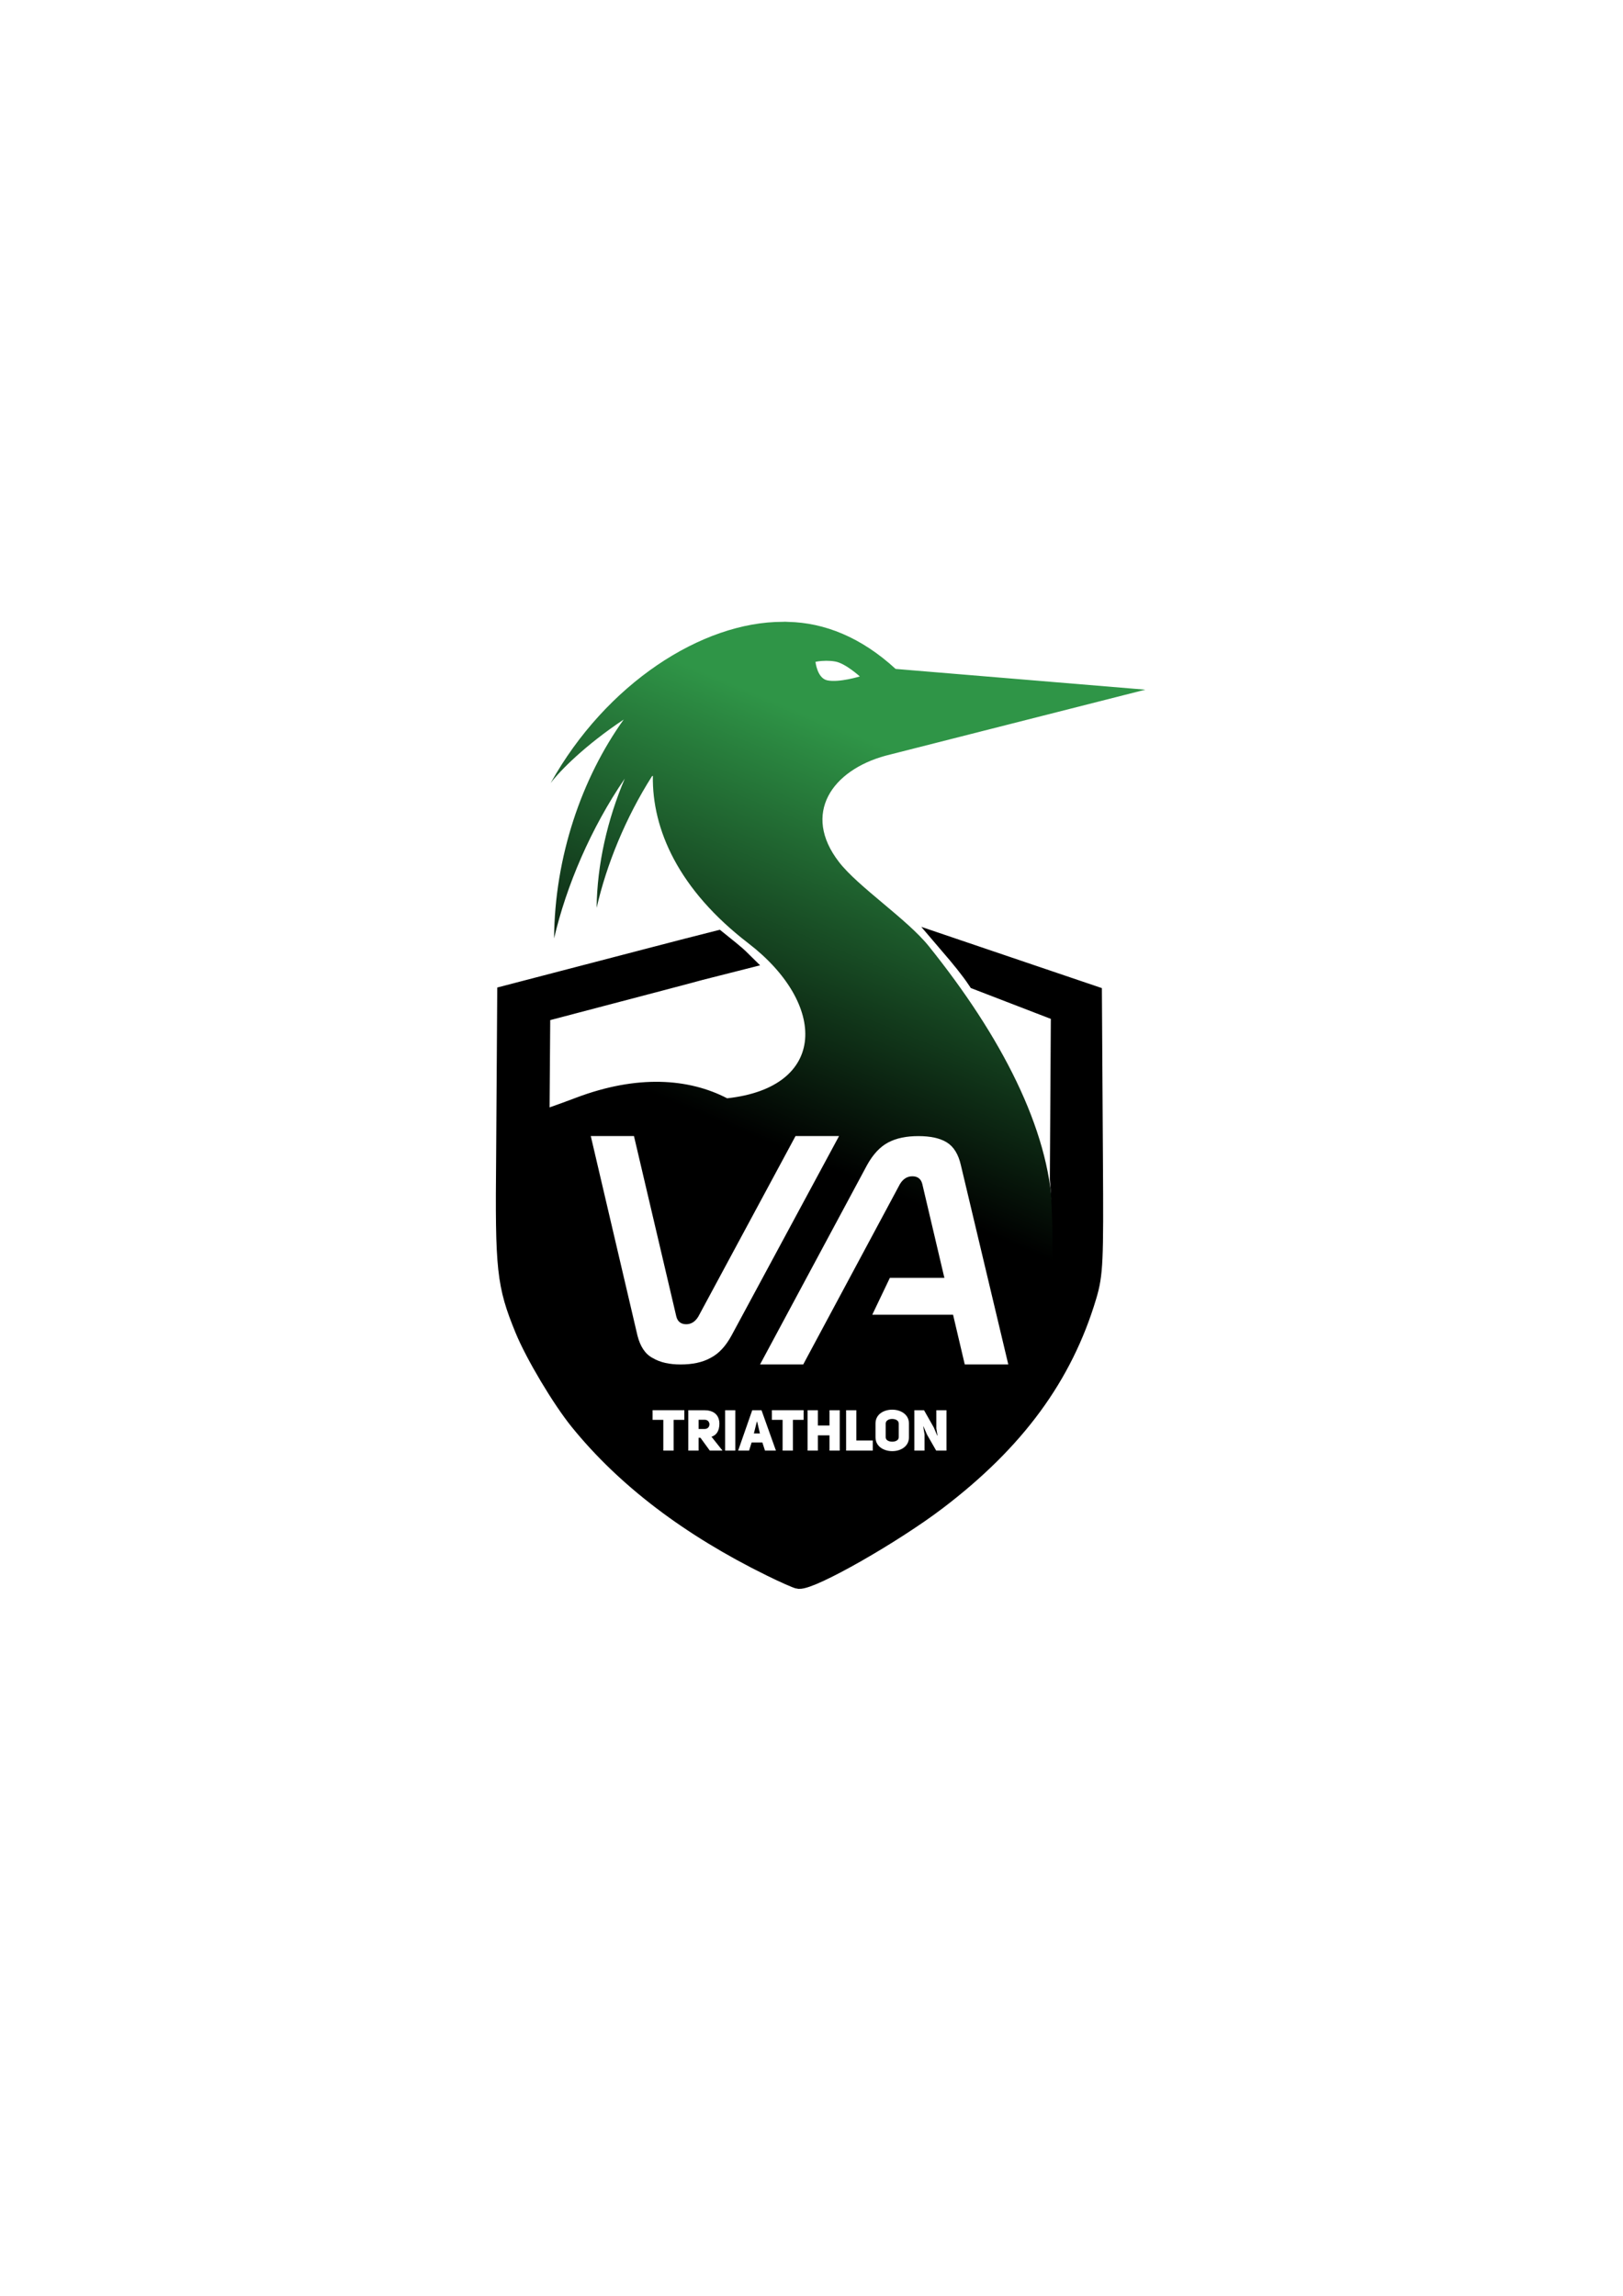
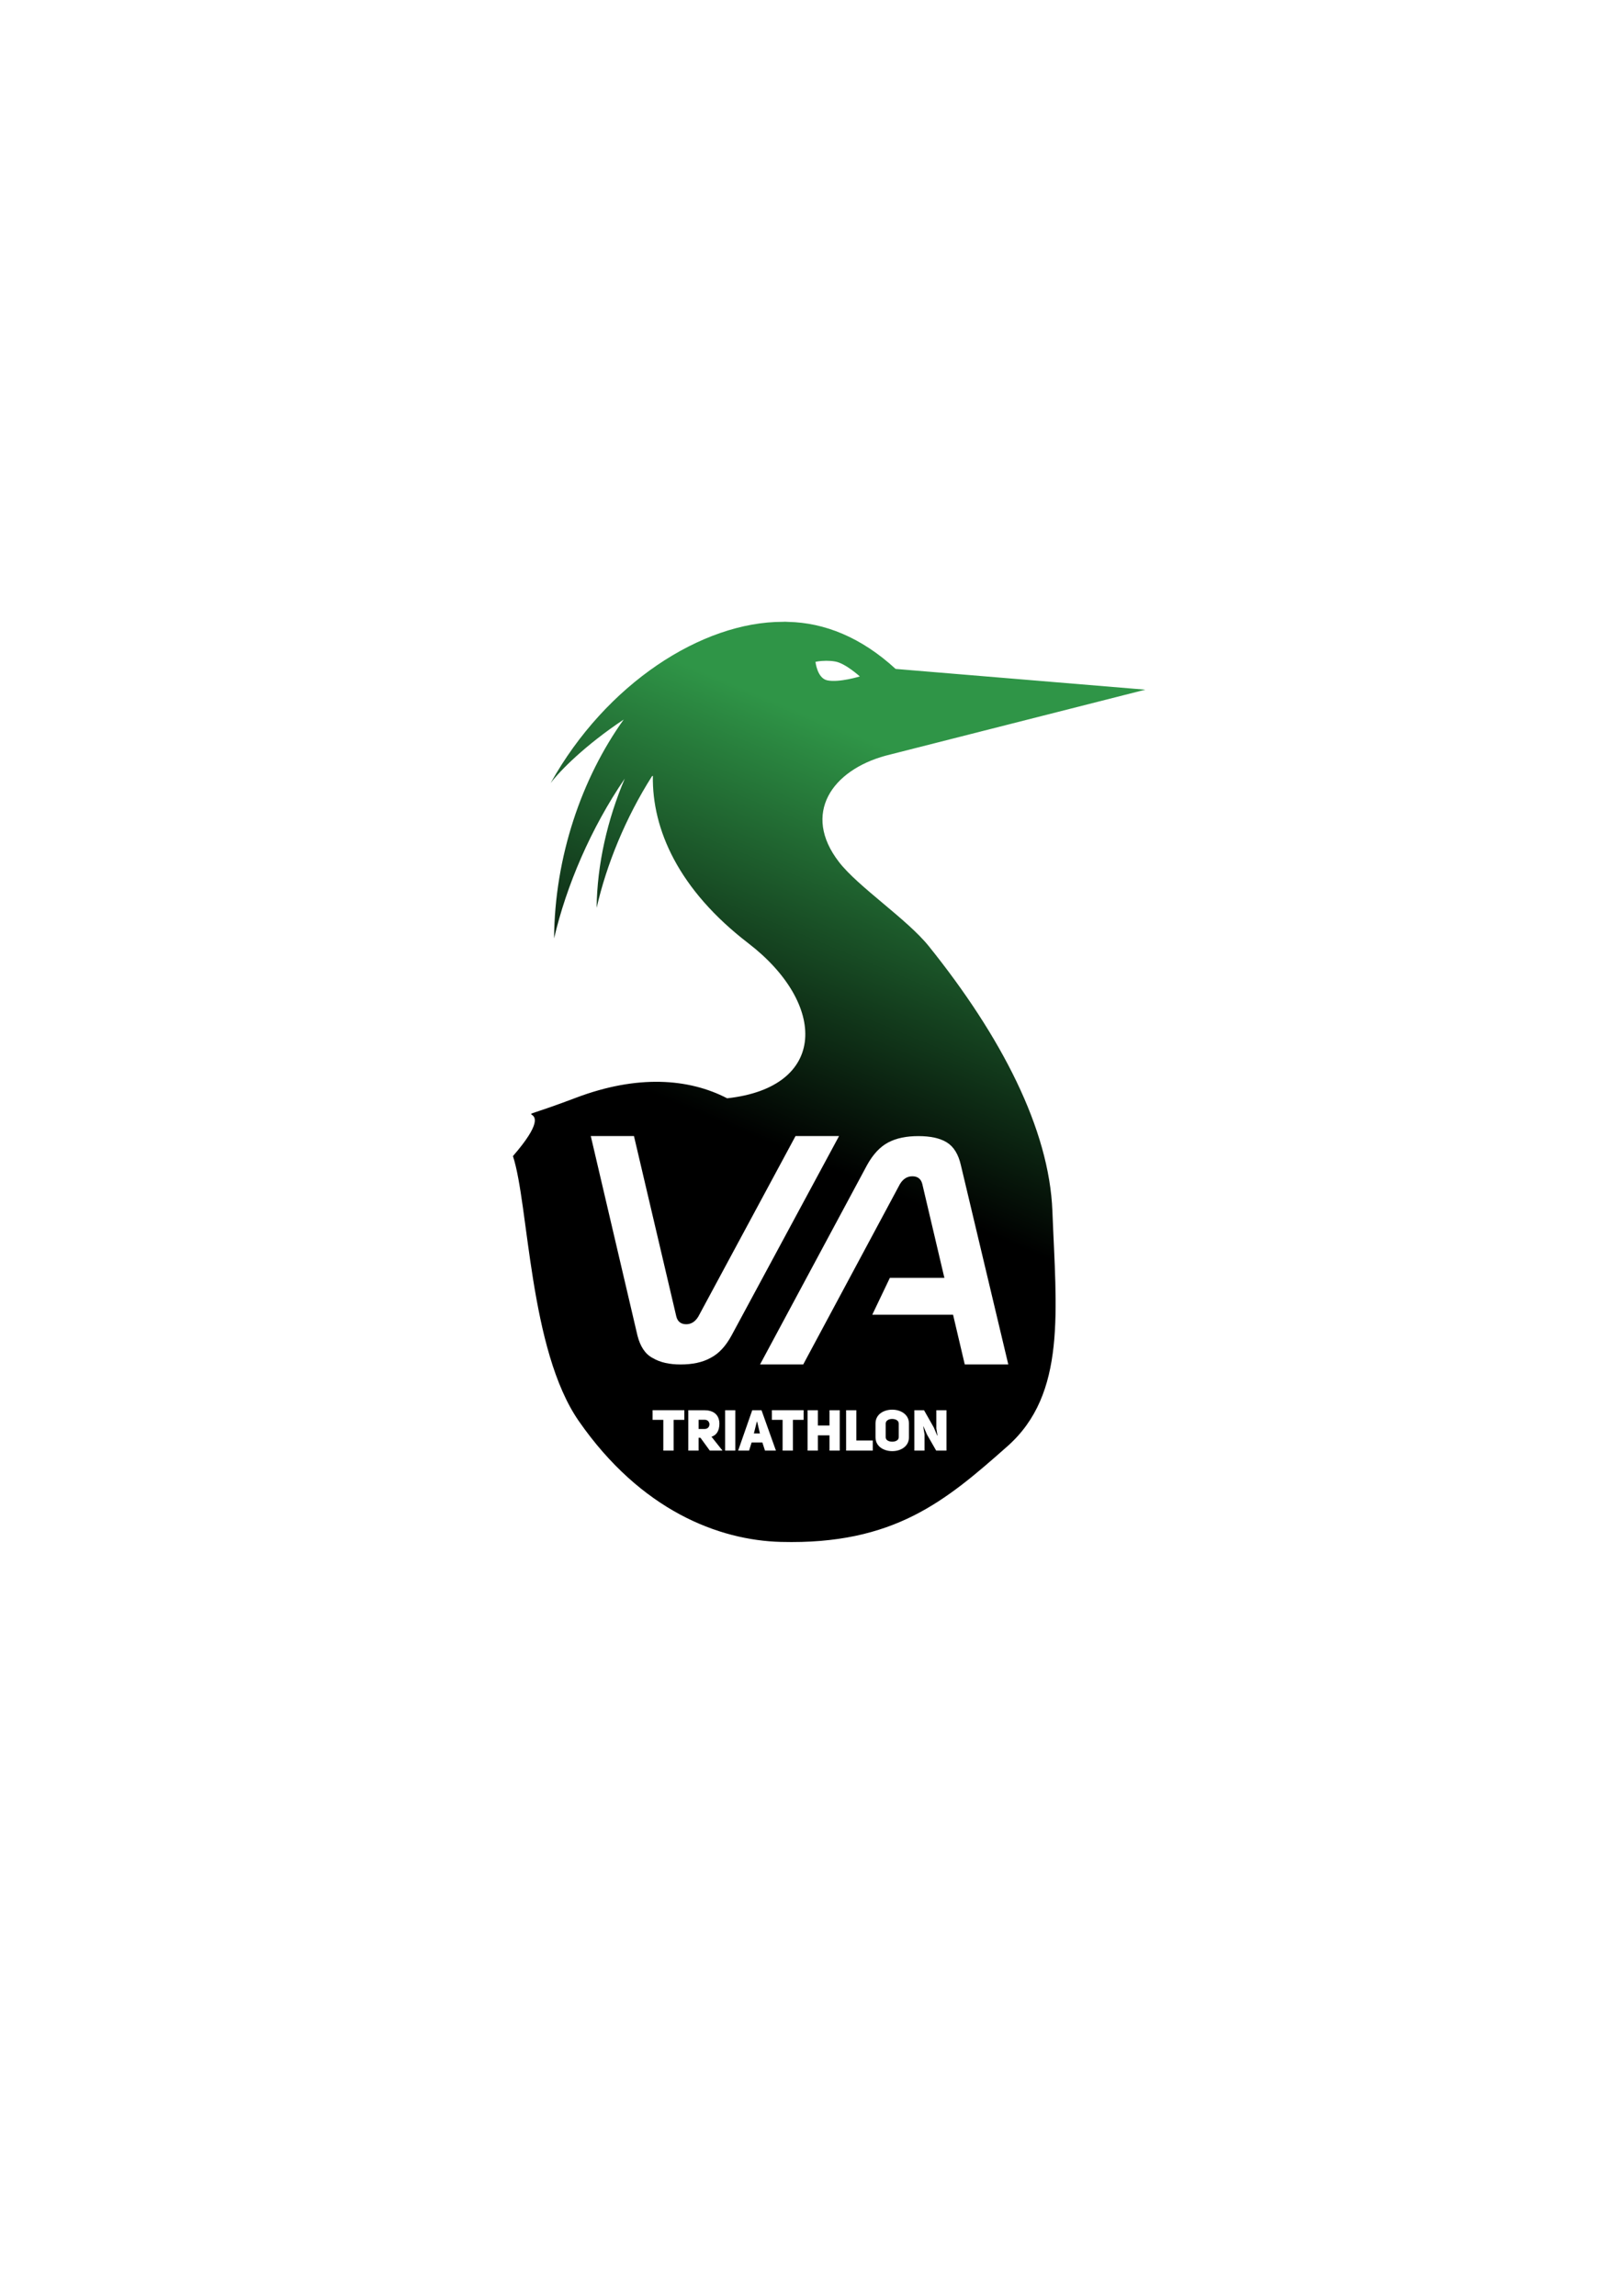
- <svg xmlns="http://www.w3.org/2000/svg" xmlns:ns1="http://www.inkscape.org/namespaces/inkscape" xmlns:ns3="http://sodipodi.sourceforge.net/DTD/sodipodi-0.dtd" xmlns:xlink="http://www.w3.org/1999/xlink" width="210mm" height="297mm" viewBox="0 0 210 297" id="svg1" ns1:export-filename="Logo VATRI vert.svg" ns1:export-xdpi="96" ns1:export-ydpi="96">
+ <svg xmlns="http://www.w3.org/2000/svg" xmlns:ns1="http://www.inkscape.org/namespaces/inkscape" xmlns:xlink="http://www.w3.org/1999/xlink" width="210mm" height="297mm" viewBox="0 0 210 297" id="svg1" ns1:export-filename="Logo VATRI vert.svg" ns1:export-xdpi="96" ns1:export-ydpi="96">
  <defs id="defs1">
    <linearGradient ns1:collect="always" xlink:href="#linearGradient36" id="linearGradient13" gradientUnits="userSpaceOnUse" gradientTransform="matrix(0.265,0,0,0.265,-3114.146,62.3)" x1="12164.409" y1="396.85" x2="12262.262" y2="162.314" />
    <linearGradient id="linearGradient36" ns1:collect="always">
      <stop style="stop-color:#000000;stop-opacity:1;" offset="0.212" id="stop35" />
      <stop style="stop-color:#2f9547;stop-opacity:1;" offset="1" id="stop36" />
    </linearGradient>
  </defs>
  <g ns1:label="Calque 1" ns1:groupmode="layer" id="layer1">
    <g id="g54">
      <path id="path187-9-1" style="fill:url(#linearGradient13);fill-rule:evenodd;stroke:none;stroke-width:0.364" d="m 101.541,80.433 c -0.084,0 -0.168,0.009 -0.252,0.01 -10.468,-0.012 -22.867,7.999 -30.042,20.863 1.19,-1.586 4.452,-4.89 9.453,-8.221 -5.426,7.569 -8.93,17.743 -9.007,28.307 1.592,-6.83 4.767,-14.261 9.146,-20.668 -2.248,5.294 -3.582,11.104 -3.641,16.722 1.274,-5.595 3.747,-11.65 7.16,-17.024 l 0.117,-0.062 c -0.121,6.929 3.326,14.734 12.343,21.66 10.213,7.839 10.303,18.637 -2.733,20.062 -4.987,-2.586 -11.635,-3.068 -19.561,-0.069 -11.776,4.457 -0.676,-1.067 -8.155,7.547 2.063,6.267 2.081,25.026 8.537,34.3 8.036,11.544 18.088,15.404 26.144,15.612 14.644,0.379 21.314,-5.312 29.289,-12.362 7.697,-6.805 6.322,-17.58 5.83,-30.433 -0.406,-10.624 -6.638,-22.631 -15.985,-34.263 -2.823,-3.513 -9.163,-7.693 -11.634,-10.906 -4.819,-6.239 -0.912,-11.86 6.058,-13.752 l 33.592,-8.535 -32.316,-2.683 c -4.476,-4.112 -9.226,-5.985 -13.895,-6.086 -0.092,-0.003 -0.183,-0.011 -0.275,-0.013 -0.04,-2.64e-4 -0.081,-0.006 -0.121,-0.006 z m 5.341,5.05 c 0.362,-0.002 0.772,0.022 1.196,0.097 1.308,0.229 3.175,1.928 3.175,1.928 0,0 -2.682,0.826 -4.211,0.506 -1.309,-0.274 -1.526,-2.396 -1.526,-2.396 0,0 0.569,-0.13 1.365,-0.134 z M 76.441,146.969 h 5.588 l 5.483,23.354 c 0.17,0.642 0.591,0.989 1.284,0.989 0.642,0 1.166,-0.347 1.558,-0.989 l 12.578,-23.354 h 5.632 l -13.913,25.804 c -0.752,1.373 -1.623,2.325 -2.686,2.879 -1.078,0.605 -2.399,0.864 -3.905,0.864 -1.424,0 -2.635,-0.259 -3.58,-0.82 -1.004,-0.517 -1.638,-1.506 -2,-2.923 z m 42.398,0.005 c 1.506,0 2.76,0.25 3.667,0.811 0.908,0.561 1.499,1.551 1.816,2.924 l 6.141,25.805 h -5.632 l -1.516,-6.439 h -10.45 l 2.274,-4.761 h 7.055 l -2.86,-12.154 c -0.163,-0.642 -0.592,-0.989 -1.278,-0.989 -0.687,0 -1.203,0.347 -1.602,0.989 l -12.525,23.354 H 98.342 L 112.196,150.709 c 0.76,-1.373 1.675,-2.362 2.745,-2.923 1.071,-0.561 2.348,-0.812 3.898,-0.812 z m -3.397,35.389 c 1.084,0 2.167,0.597 2.167,1.791 v 1.784 c 0,1.194 -1.077,1.791 -2.16,1.791 -1.084,0 -2.167,-0.597 -2.167,-1.791 v -1.784 c 0,-1.201 1.076,-1.791 2.16,-1.791 z m -31.003,0.066 h 4.106 v 1.253 h -1.386 v 3.973 h -1.334 v -3.973 H 84.439 Z m 15.435,0 h 4.106 v 1.253 h -1.386 v 3.973 h -1.334 v -3.973 h -1.385 z m -10.814,0.007 h 2.086 c 1.076,0 1.909,0.494 1.938,1.718 0,0.966 -0.39,1.511 -1.024,1.71 l 1.423,1.791 h -1.644 l -1.209,-1.658 h -0.236 v 1.658 h -1.334 z m 4.762,0 h 1.319 v 5.219 h -1.319 z m 3.509,0 h 1.201 l 1.864,5.219 h -1.415 l -0.339,-1.046 h -1.393 l -0.325,1.046 h -1.415 z m 7.164,0 h 1.327 v 1.976 h 1.504 v -1.976 h 1.327 v 5.219 h -1.327 v -1.968 H 105.823 v 1.968 h -1.327 z m 4.983,0 h 1.327 v 3.914 h 2.123 v 1.305 h -3.449 z m 8.83,0 h 1.253 l 1.26,2.226 0.442,1.046 0.037,-0.007 c -0.007,0 -0.14,-0.899 -0.147,-0.899 v -2.366 h 1.312 v 5.219 h -1.334 l -1.179,-2.057 -0.457,-1.046 -0.037,0.007 0.17,1.01 v 2.086 h -1.319 z m -2.882,1.128 c -0.413,0 -0.826,0.206 -0.826,0.59 v 1.784 c 0,0.383 0.427,0.567 0.847,0.567 0.42,0 0.841,-0.191 0.841,-0.567 v -1.784 c 0,-0.405 -0.435,-0.59 -0.862,-0.59 z M 90.395,183.667 v 1.194 h 0.774 c 0.833,0 0.833,-1.194 0,-1.194 z m 7.533,0.243 -0.383,1.526 h 0.781 l -0.361,-1.526 z" />
-       <path d="m 122.913,122.415 c 1.192,1.393 2.532,3.006 3.482,4.434 l 10.764,4.148 -0.132,21.541 c 0,0 0.053,0.609 0.117,1.594 0.064,0.986 0.139,2.349 0.183,3.86 0.021,0.755 0.039,1.548 0.039,2.348 0,0.8 -0.011,1.608 -0.039,2.396 -0.027,0.788 -0.076,1.555 -0.147,2.272 -0.07,0.717 -0.163,1.385 -0.286,1.974 -0.179,0.691 -0.408,1.393 -0.677,2.102 -0.269,0.708 -0.578,1.423 -0.918,2.139 -0.341,0.716 -0.713,1.433 -1.108,2.147 -0.395,0.714 -0.813,1.424 -1.246,2.126 -0.433,0.702 -0.88,1.395 -1.332,2.076 -0.453,0.68 -0.911,1.347 -1.368,1.996 -0.913,1.298 -1.814,2.525 -2.636,3.64 -0.451,0.545 -0.992,1.136 -1.603,1.759 -0.612,0.623 0.132,2.587 -0.606,3.26 -0.737,0.673 -1.715,1.177 -2.542,1.872 -0.827,0.695 -2.93,0.271 -3.811,0.961 -0.881,0.689 -1.781,1.368 -2.68,2.024 -0.9,0.656 -1.799,1.288 -2.682,1.882 -0.882,0.594 -1.748,1.15 -2.578,1.655 -0.83,0.505 -1.624,0.958 -2.366,1.346 -1.293,0.676 -2.532,1.29 -3.487,1.736 -0.478,0.223 -0.884,0.403 -1.191,0.528 -0.306,0.125 -0.512,0.194 -0.59,0.194 -0.094,0 -0.219,-0.022 -0.372,-0.065 -0.152,-0.043 -0.334,-0.106 -0.539,-0.188 -0.412,-0.163 -0.924,-0.401 -1.512,-0.698 -0.587,-0.297 -1.249,-0.654 -1.962,-1.055 -0.713,-0.401 -1.476,-0.846 -2.264,-1.321 -1.578,-0.95 -3.258,-2.018 -4.842,-3.085 -0.792,-0.533 -1.56,-1.067 -2.28,-1.585 -0.72,-0.518 -1.39,-1.02 -1.988,-1.493 -0.927,-0.734 -1.821,-1.478 -2.678,-2.23 -0.858,-0.753 -1.681,-1.514 -2.469,-2.286 -0.788,-0.771 -1.541,-1.553 -2.26,-2.343 -0.718,-0.791 -1.403,-1.59 -2.052,-2.4 -0.65,-0.81 -1.265,-1.63 -1.845,-2.46 -0.581,-0.83 -1.127,-1.67 -1.639,-2.52 -0.512,-0.85 -0.991,-1.711 -1.434,-2.582 -0.444,-0.871 -0.853,-1.752 -1.229,-2.643 -0.279,-0.661 -0.525,-1.263 -0.742,-1.839 -0.217,-0.575 -0.406,-1.123 -0.569,-1.675 -0.164,-0.552 -0.302,-1.108 -0.418,-1.698 -0.116,-0.59 -0.21,-1.215 -0.286,-1.904 -0.075,-0.69 -0.133,-1.444 -0.174,-2.295 -0.042,-0.851 -0.067,-1.798 -0.082,-2.871 -0.03,-2.147 -0.013,-4.8 0.03,-8.207 l 0.148,-19.932 15.474,-4.067 c 7.948,-2.089 2.092,-0.608 10.536,-2.739 -0.983,-0.976 -2.103,-1.794 -3.172,-2.67 -3.204,0.809 -4.499,1.146 -8.643,2.225 l -18.688,4.871 -0.138,20.925 c -0.035,3.671 -0.053,6.544 -0.016,8.878 0.016,1.167 0.047,2.199 0.094,3.13 0.048,0.93 0.109,1.759 0.192,2.517 0.082,0.758 0.184,1.448 0.309,2.099 0.124,0.652 0.273,1.266 0.447,1.876 0.175,0.61 0.376,1.215 0.607,1.848 0.231,0.633 0.493,1.293 0.788,2.014 0.335,0.819 0.802,1.795 1.349,2.841 0.547,1.047 1.176,2.165 1.835,3.27 0.659,1.105 1.348,2.197 2.018,3.191 0.67,0.994 1.319,1.89 1.898,2.604 0.751,0.925 1.536,1.833 2.357,2.723 0.822,0.891 1.678,1.764 2.57,2.62 0.893,0.856 1.821,1.695 2.784,2.517 0.963,0.822 1.962,1.626 2.996,2.413 1.034,0.787 2.103,1.556 3.208,2.308 1.105,0.752 2.245,1.487 3.42,2.204 1.175,0.717 2.385,1.417 3.631,2.1 1.246,0.682 2.526,1.347 3.842,1.994 v 0 c 0.892,0.439 1.749,0.84 2.412,1.133 0.662,0.293 1.13,0.479 1.242,0.486 0.109,0.006 0.252,-0.012 0.426,-0.051 0.174,-0.039 0.379,-0.1 0.61,-0.181 0.464,-0.162 1.037,-0.403 1.695,-0.709 0.657,-0.306 1.397,-0.676 2.194,-1.096 0.798,-0.42 1.653,-0.89 2.539,-1.394 0.886,-0.505 1.803,-1.044 2.725,-1.603 0.921,-0.559 1.848,-1.138 2.753,-1.722 0.904,-0.584 1.788,-1.173 2.624,-1.751 0.835,-0.579 1.623,-1.147 2.337,-1.69 1.27,-0.967 2.478,-1.943 3.626,-2.933 0.573,-0.495 1.131,-0.993 1.674,-1.494 0.544,-0.501 1.072,-1.006 1.586,-1.515 0.514,-0.509 1.013,-1.021 1.497,-1.538 0.484,-0.517 0.954,-1.037 1.41,-1.562 0.455,-0.525 0.897,-1.055 1.324,-1.59 0.428,-0.534 0.842,-1.074 1.241,-1.618 0.4,-0.544 0.785,-1.093 1.157,-1.648 0.372,-0.555 0.731,-1.115 1.077,-1.681 0.346,-0.566 0.678,-1.137 0.996,-1.714 0.319,-0.577 0.625,-1.161 0.918,-1.751 0.293,-0.59 0.573,-1.186 0.841,-1.788 0.267,-0.603 0.521,-1.212 0.765,-1.828 0.242,-0.616 0.472,-1.24 0.689,-1.87 0.217,-0.63 0.424,-1.268 0.617,-1.913 0.11,-0.366 0.207,-0.712 0.292,-1.062 0.084,-0.35 0.158,-0.703 0.22,-1.086 0.063,-0.383 0.116,-0.795 0.159,-1.261 0.042,-0.466 0.078,-0.986 0.106,-1.586 0.054,-1.199 0.08,-2.714 0.086,-4.746 0.011,-2.032 -0.011,-4.58 -0.027,-7.843 l -0.131,-21.457 z" style="stroke:#000000;stroke-width:2.373" id="path189-1-07" ns3:nodetypes="ccccscccccsssssscsssssssssssssssssssssssssssssssccccsccscccscsssssssssssssssssscsssssssssssssssssssssssscscscccc" />
    </g>
  </g>
</svg>